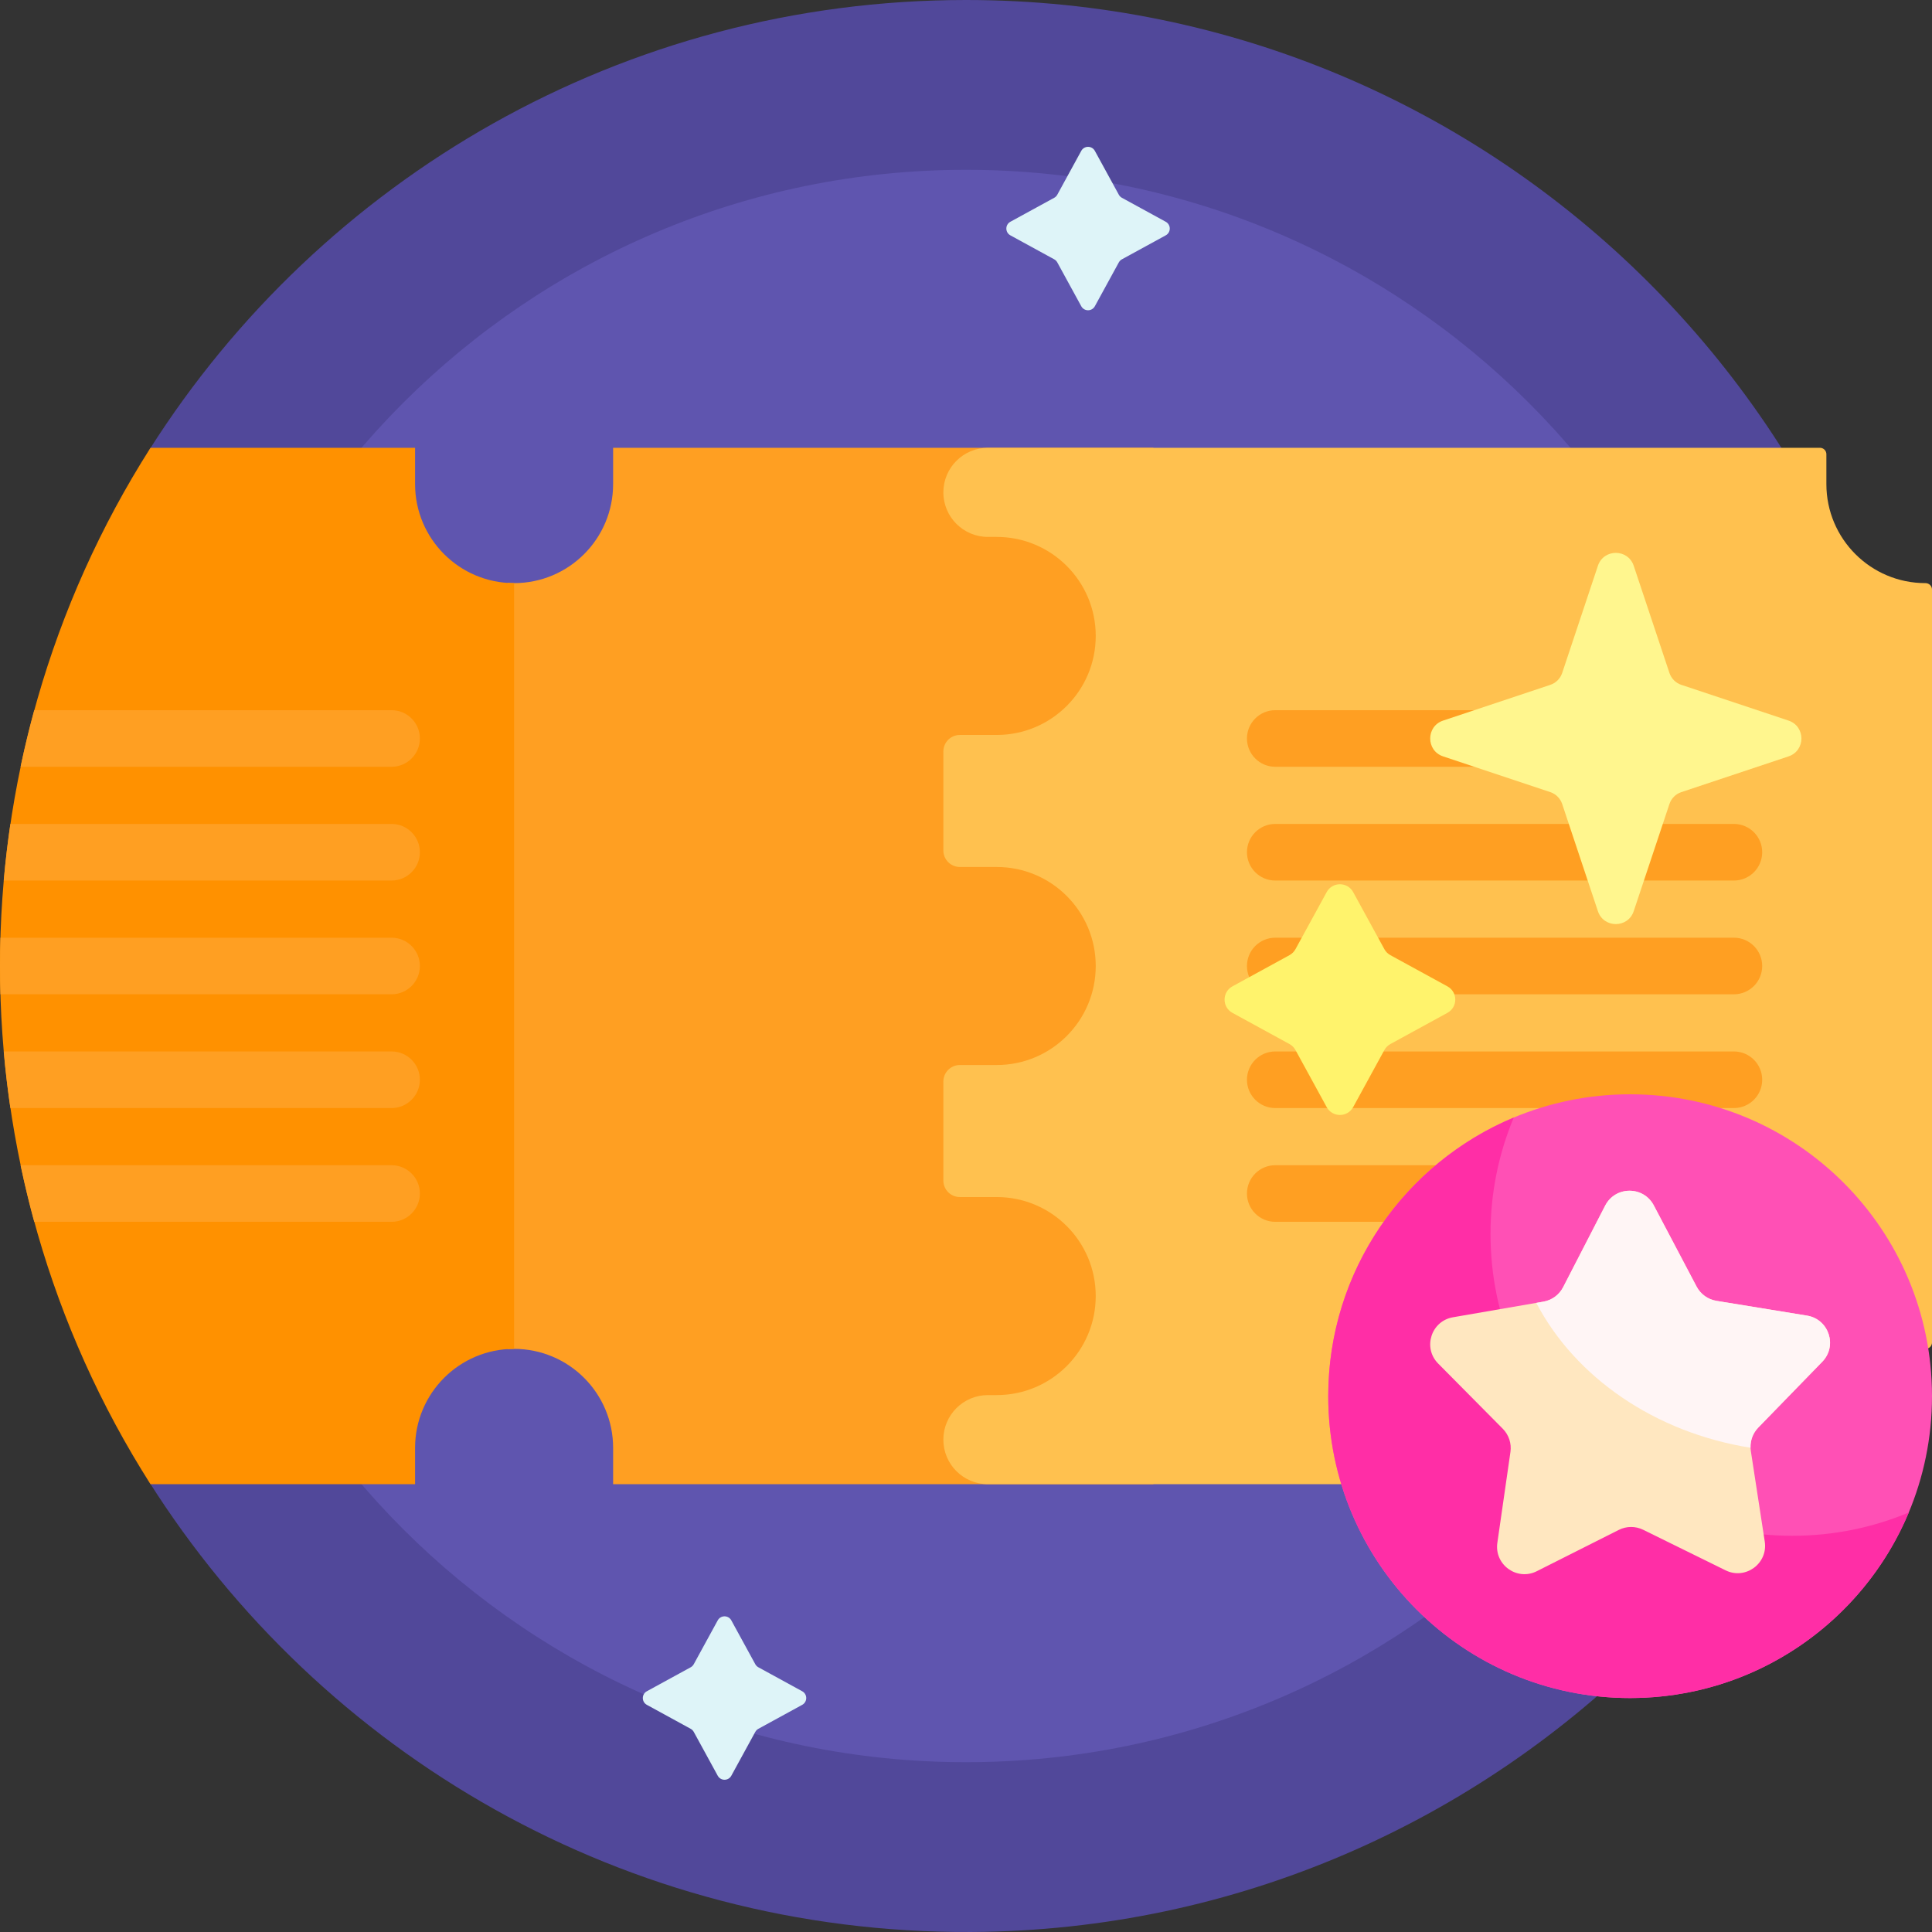
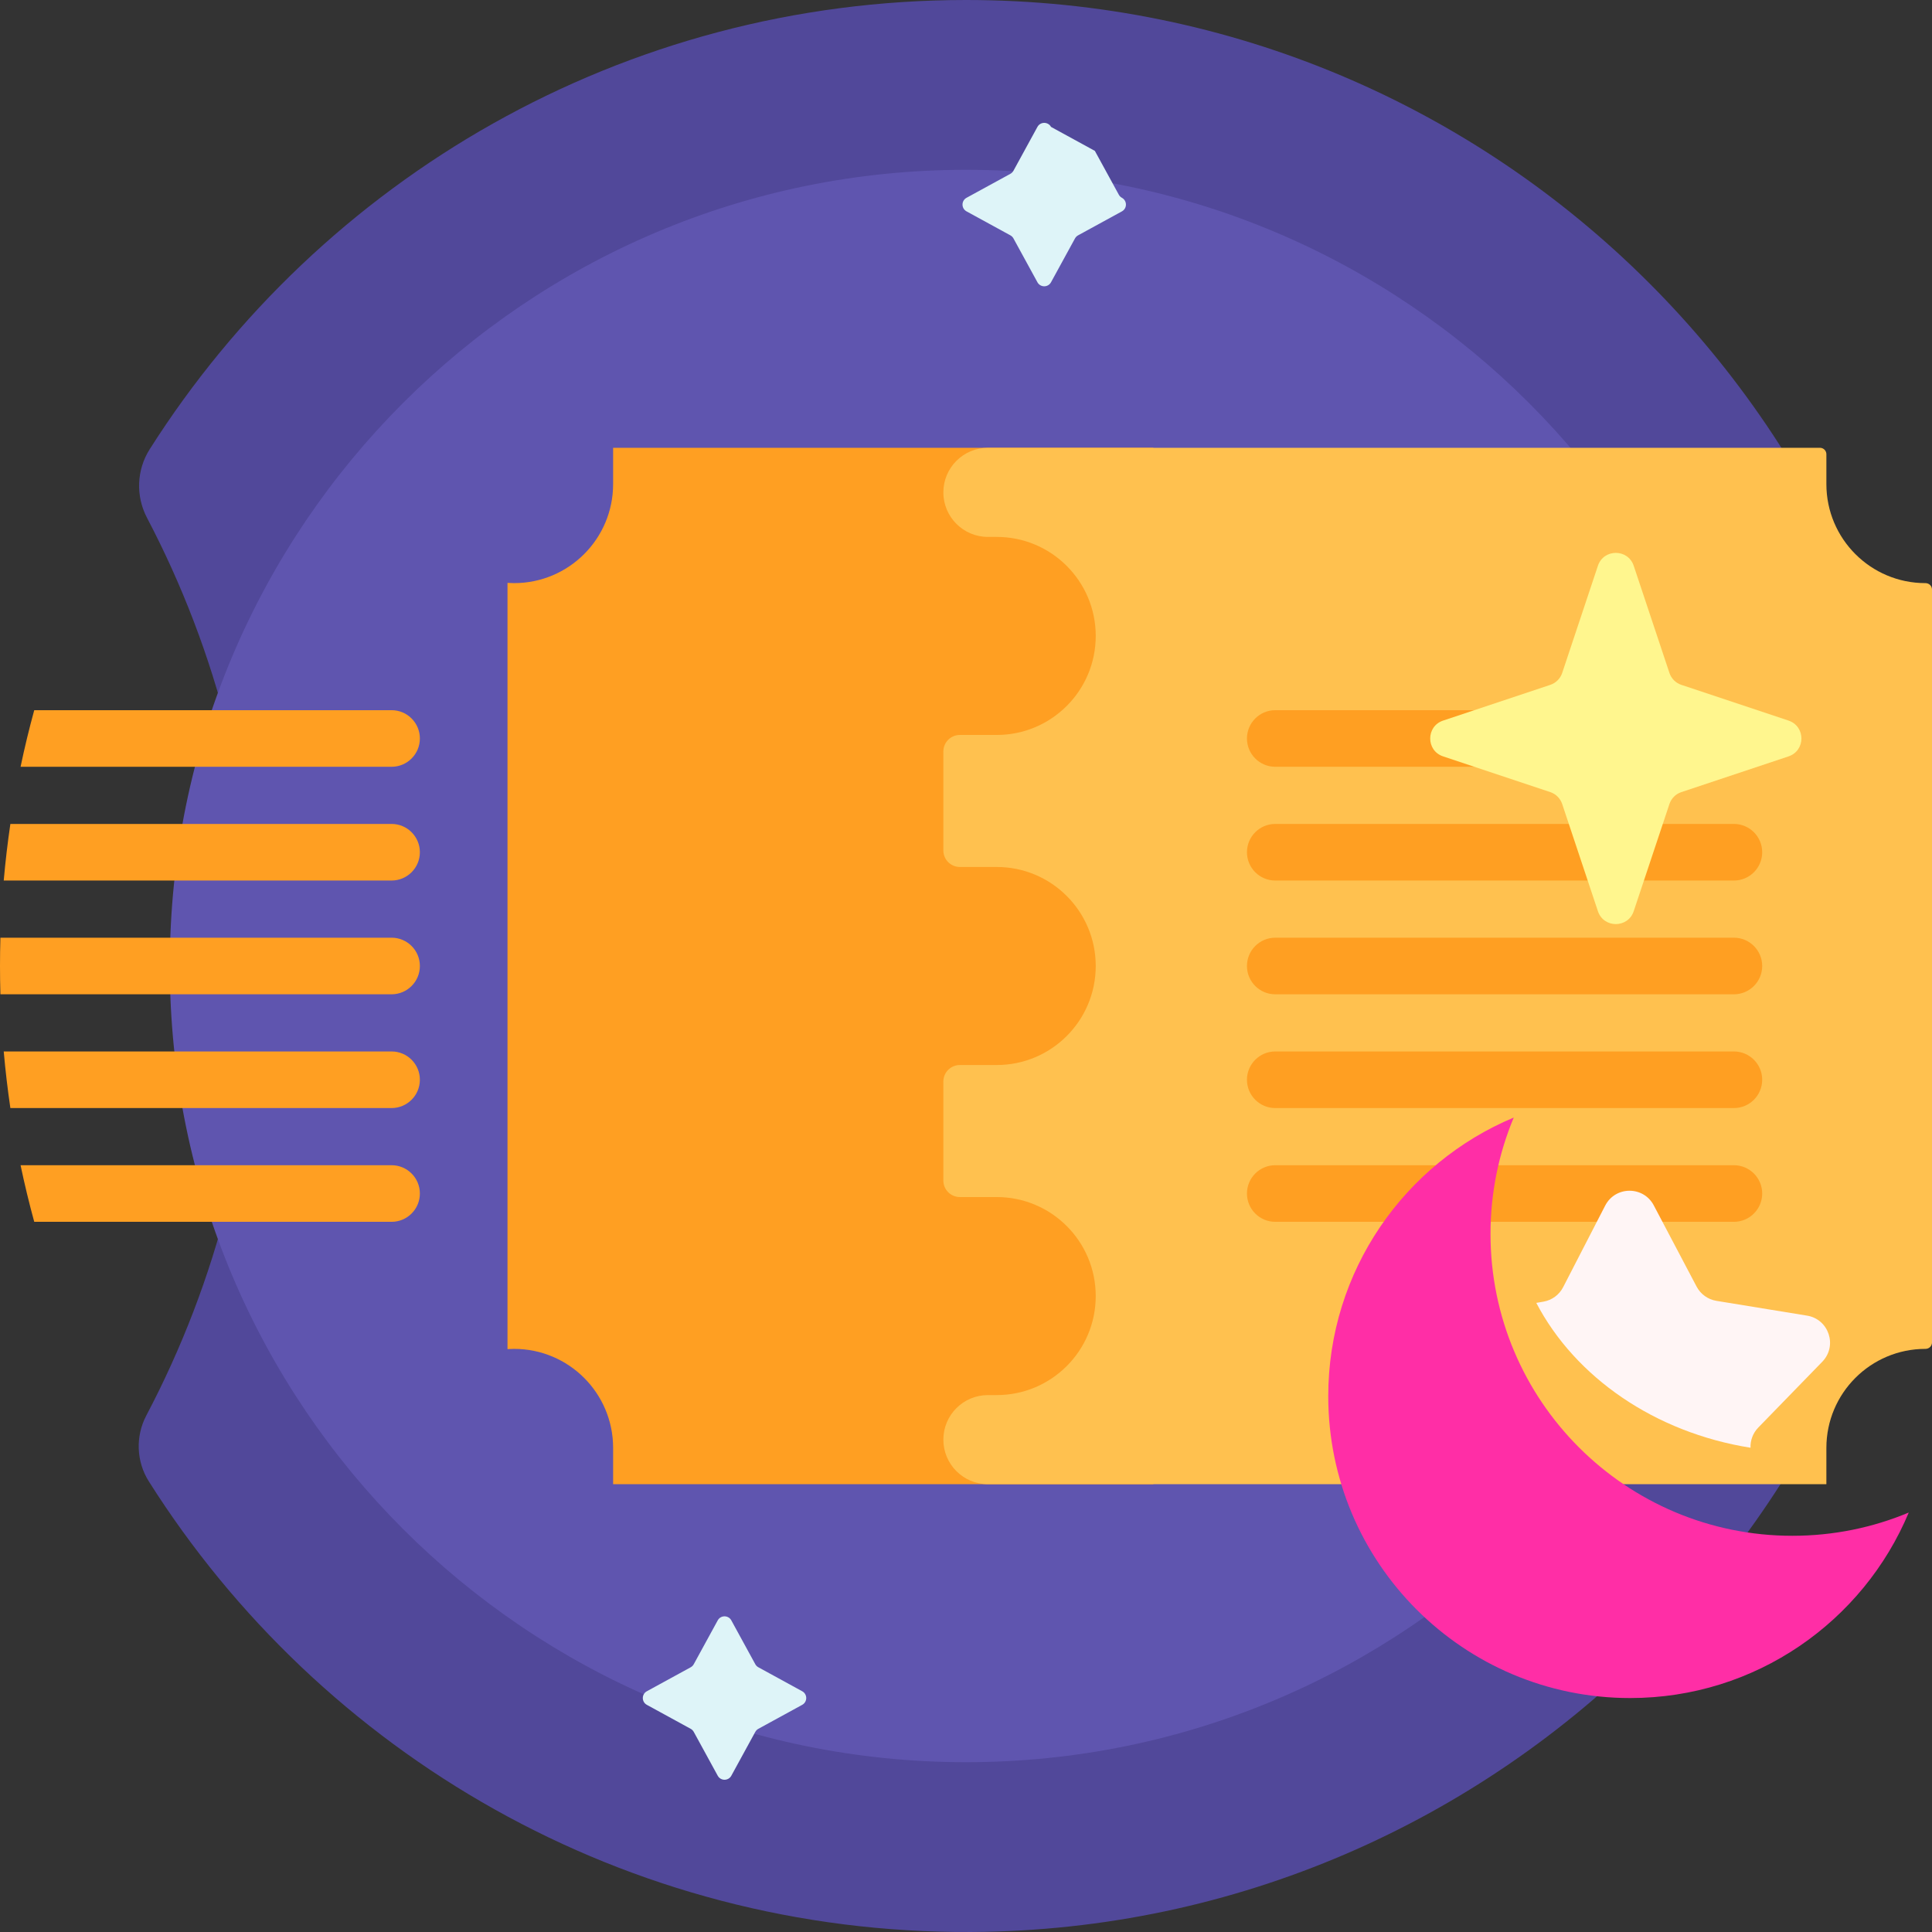
<svg xmlns="http://www.w3.org/2000/svg" id="Capa_1" height="512" viewBox="0 0 512 512" width="512">
  <rect x="0" y="0" width="512" height="512" fill="#333333" stroke="none" />
  <g>
    <path d="m512 255.515c.261 140.549-113.983 255.692-254.53 256.481-91.773.515-172.424-47.263-218.023-119.404-3.338-5.28-3.577-11.951-.667-17.479 18.736-35.579 29.341-76.108 29.341-119.113 0-42.871-10.539-83.281-29.166-118.781-3.018-5.751-2.763-12.682.717-18.166 45.394-71.558 125.314-119.053 216.328-119.053 141.223 0 255.738 114.353 256 255.515z" fill="#51489a" />
    <path d="m467 256c0 116.532-94.468 211-211 211s-211-94.468-211-211 94.468-211 211-211 211 94.468 211 211z" fill="#5f55af" />
    <path d="m162.483 393.33v-9.622c0-14.493-11.749-26.241-26.241-26.241-.588 0-1.171.02-1.75.058v-203.049c.578.038 1.161.058 1.749.058 14.493 0 26.241-11.749 26.241-26.241v-9.622h143.184v274.66h-143.183z" fill="#ff9f22" />
-     <path d="m39.888 393.33c-53.184-83.52-53.183-191.14 0-274.66h70.112v9.622c0 14.493 11.749 26.241 26.241 26.241v202.933c-14.493 0-26.241 11.749-26.241 26.241v9.622z" fill="#ff9100" />
    <path d="m484.009 393.33h-222.201c-6.522 0-11.809-5.287-11.809-11.809 0-6.522 5.287-11.809 11.809-11.809h2.331c14.493 0 26.241-11.749 26.241-26.241 0-14.493-11.749-26.241-26.241-26.241h-9.766c-2.415 0-4.374-1.958-4.374-4.374v-26.241c0-2.415 1.958-4.374 4.374-4.374h9.766c14.493 0 26.241-11.749 26.242-26.241 0-14.493-11.749-26.241-26.241-26.241h-9.766c-2.415 0-4.374-1.958-4.374-4.374v-26.241c0-2.415 1.958-4.374 4.374-4.374h9.766c14.493 0 26.241-11.749 26.241-26.241 0-14.493-11.749-26.241-26.241-26.241h-2.331c-6.522 0-11.809-5.287-11.808-11.809 0-6.522 5.287-11.809 11.809-11.809h220.497c.941 0 1.704.763 1.704 1.704v7.918c0 14.493 11.749 26.241 26.241 26.241h.018c.952-.001 1.732.751 1.732 1.703v199.527c0 .952-.78 1.703-1.732 1.703-.006 0-.012 0-.018 0-14.493 0-26.241 11.749-26.241 26.241z" fill="#ffc14f" />
    <path d="m467 256c0 4.142-3.358 7.5-7.5 7.5h-121.542c-4.142 0-7.5-3.358-7.5-7.5s3.358-7.5 7.5-7.5h121.542c4.142 0 7.5 3.358 7.5 7.5zm-7.5 22.647h-121.542c-4.142 0-7.5 3.358-7.5 7.5s3.358 7.5 7.5 7.5h121.542c4.142 0 7.5-3.358 7.5-7.5s-3.358-7.5-7.5-7.5zm0 30.148h-121.542c-4.142 0-7.5 3.358-7.5 7.5 0 4.142 3.358 7.5 7.5 7.5h121.542c4.142 0 7.5-3.358 7.5-7.5 0-4.142-3.358-7.5-7.5-7.5zm0-90.443h-121.542c-4.142 0-7.5 3.358-7.5 7.5s3.358 7.5 7.5 7.5h121.542c4.142 0 7.5-3.358 7.5-7.5s-3.358-7.5-7.5-7.5zm0-30.147h-121.542c-4.142 0-7.5 3.358-7.5 7.5 0 4.142 3.358 7.5 7.5 7.5h121.542c4.142 0 7.5-3.358 7.5-7.5 0-4.142-3.358-7.5-7.5-7.5zm-355.729 0h-94.698c-1.354 4.942-2.563 9.944-3.623 15h98.321c4.142 0 7.5-3.358 7.5-7.5 0-4.142-3.358-7.5-7.5-7.5zm0 90.442h-102.783c.442 5.043 1.03 10.045 1.761 15h101.022c4.142 0 7.5-3.358 7.5-7.5s-3.358-7.5-7.5-7.5zm0 30.148h-98.321c1.06 5.056 2.269 10.058 3.623 15h94.698c4.142 0 7.5-3.358 7.5-7.5 0-4.142-3.358-7.5-7.5-7.5zm0-90.443h-101.022c-.73 4.955-1.319 9.957-1.761 15h102.783c4.142 0 7.5-3.358 7.5-7.5s-3.358-7.5-7.5-7.5zm0 30.148h-103.663c-.072 2.491-.108 4.991-.108 7.5s.036 5.009.108 7.5h103.663c4.142 0 7.5-3.358 7.5-7.5s-3.358-7.5-7.5-7.5z" fill="#ff9f22" />
-     <path d="m512 370c0 44.183-35.817 80-80 80s-80-35.817-80-80 35.817-80 80-80 80 35.817 80 80z" fill="#ff50b5" />
    <path d="m505.839 400.839c-12.073 28.873-40.587 49.161-73.839 49.161-44.183 0-80-35.817-80-80 0-33.253 20.288-61.766 49.161-73.839-3.969 9.49-6.161 19.909-6.161 30.839 0 44.183 35.817 80 80 80 10.93 0 21.348-2.192 30.839-6.161z" fill="#ff2ea6" />
-     <path d="m482.919 360.88-16.964 17.444c-1.587 1.632-2.317 3.914-1.971 6.164l3.695 24.05c.891 5.802-5.114 10.208-10.38 7.616l-21.833-10.743c-2.042-1.005-4.438-.994-6.471.03l-21.731 10.946c-5.242 2.641-11.288-1.709-10.451-7.519l3.47-24.084c.325-2.253-.426-4.528-2.028-6.145l-17.126-17.285c-4.131-4.17-1.863-11.264 3.921-12.263l23.978-4.142c2.243-.387 4.175-1.805 5.217-3.828l11.147-21.629c2.689-5.218 10.137-5.252 12.875-.06l11.349 21.524c1.062 2.014 3.006 3.413 5.253 3.779l24.015 3.918c5.792.946 8.127 8.019 4.035 12.227z" fill="#ffe7c0" />
    <path d="m482.919 360.88-16.964 17.444c-1.394 1.433-2.126 3.368-2.049 5.343-25.384-4.039-46.45-18.679-56.774-38.389l1.896-.327c2.243-.387 4.175-1.805 5.217-3.828l11.147-21.629c2.689-5.218 10.137-5.252 12.875-.06l11.349 21.524c1.062 2.014 3.006 3.413 5.253 3.779l24.015 3.918c5.792.944 8.127 8.017 4.035 12.225z" fill="#fff5f5" />
-     <path d="m358.604 236.417 8.269 15.12c.367.671.919 1.223 1.59 1.59l15.12 8.269c2.774 1.517 2.774 5.502 0 7.019l-15.12 8.269c-.671.367-1.223.919-1.59 1.59l-8.269 15.12c-1.517 2.774-5.502 2.774-7.019 0l-8.269-15.12c-.367-.671-.919-1.223-1.59-1.59l-15.12-8.269c-2.774-1.517-2.774-5.502 0-7.019l15.12-8.269c.671-.367 1.223-.919 1.59-1.59l8.269-15.12c1.517-2.774 5.502-2.774 7.019 0z" fill="#fff36c" />
    <path d="m423.464 241.475-9.466-28.398c-.498-1.493-1.669-2.665-3.162-3.162l-28.398-9.466c-4.559-1.52-4.559-7.967 0-9.487l28.398-9.466c1.493-.498 2.665-1.669 3.162-3.162l9.466-28.398c1.519-4.558 7.967-4.558 9.487 0l9.466 28.398c.498 1.493 1.669 2.665 3.162 3.162l28.398 9.466c4.558 1.52 4.558 7.967 0 9.487l-28.398 9.466c-1.493.498-2.665 1.669-3.162 3.162l-9.466 28.398c-1.52 4.558-7.967 4.558-9.487 0z" fill="#fff68e" />
-     <path d="m290.147 39.983 6.353 11.617c.188.344.471.627.816.816l11.616 6.353c1.423.778 1.423 2.823 0 3.601l-11.616 6.353c-.344.188-.627.471-.816.816l-6.353 11.616c-.778 1.423-2.823 1.423-3.601 0l-6.353-11.616c-.188-.344-.471-.627-.816-.816l-11.617-6.353c-1.423-.778-1.423-2.823 0-3.601l11.616-6.353c.344-.188.627-.471.816-.816l6.353-11.616c.779-1.424 2.824-1.424 3.602-.001zm-96.34 389.431 6.353 11.616c.188.344.471.627.816.816l11.616 6.353c1.423.778 1.423 2.823 0 3.601l-11.616 6.353c-.344.188-.627.471-.816.816l-6.353 11.616c-.778 1.423-2.823 1.423-3.601 0l-6.353-11.616c-.188-.344-.471-.627-.816-.816l-11.616-6.353c-1.423-.778-1.423-2.823 0-3.601l11.616-6.353c.344-.188.627-.471.816-.816l6.353-11.616c.778-1.423 2.822-1.423 3.601 0z" fill="#def4f8" />
+     <path d="m290.147 39.983 6.353 11.617c.188.344.471.627.816.816c1.423.778 1.423 2.823 0 3.601l-11.616 6.353c-.344.188-.627.471-.816.816l-6.353 11.616c-.778 1.423-2.823 1.423-3.601 0l-6.353-11.616c-.188-.344-.471-.627-.816-.816l-11.617-6.353c-1.423-.778-1.423-2.823 0-3.601l11.616-6.353c.344-.188.627-.471.816-.816l6.353-11.616c.779-1.424 2.824-1.424 3.602-.001zm-96.34 389.431 6.353 11.616c.188.344.471.627.816.816l11.616 6.353c1.423.778 1.423 2.823 0 3.601l-11.616 6.353c-.344.188-.627.471-.816.816l-6.353 11.616c-.778 1.423-2.823 1.423-3.601 0l-6.353-11.616c-.188-.344-.471-.627-.816-.816l-11.616-6.353c-1.423-.778-1.423-2.823 0-3.601l11.616-6.353c.344-.188.627-.471.816-.816l6.353-11.616c.778-1.423 2.822-1.423 3.601 0z" fill="#def4f8" />
  </g>
</svg>